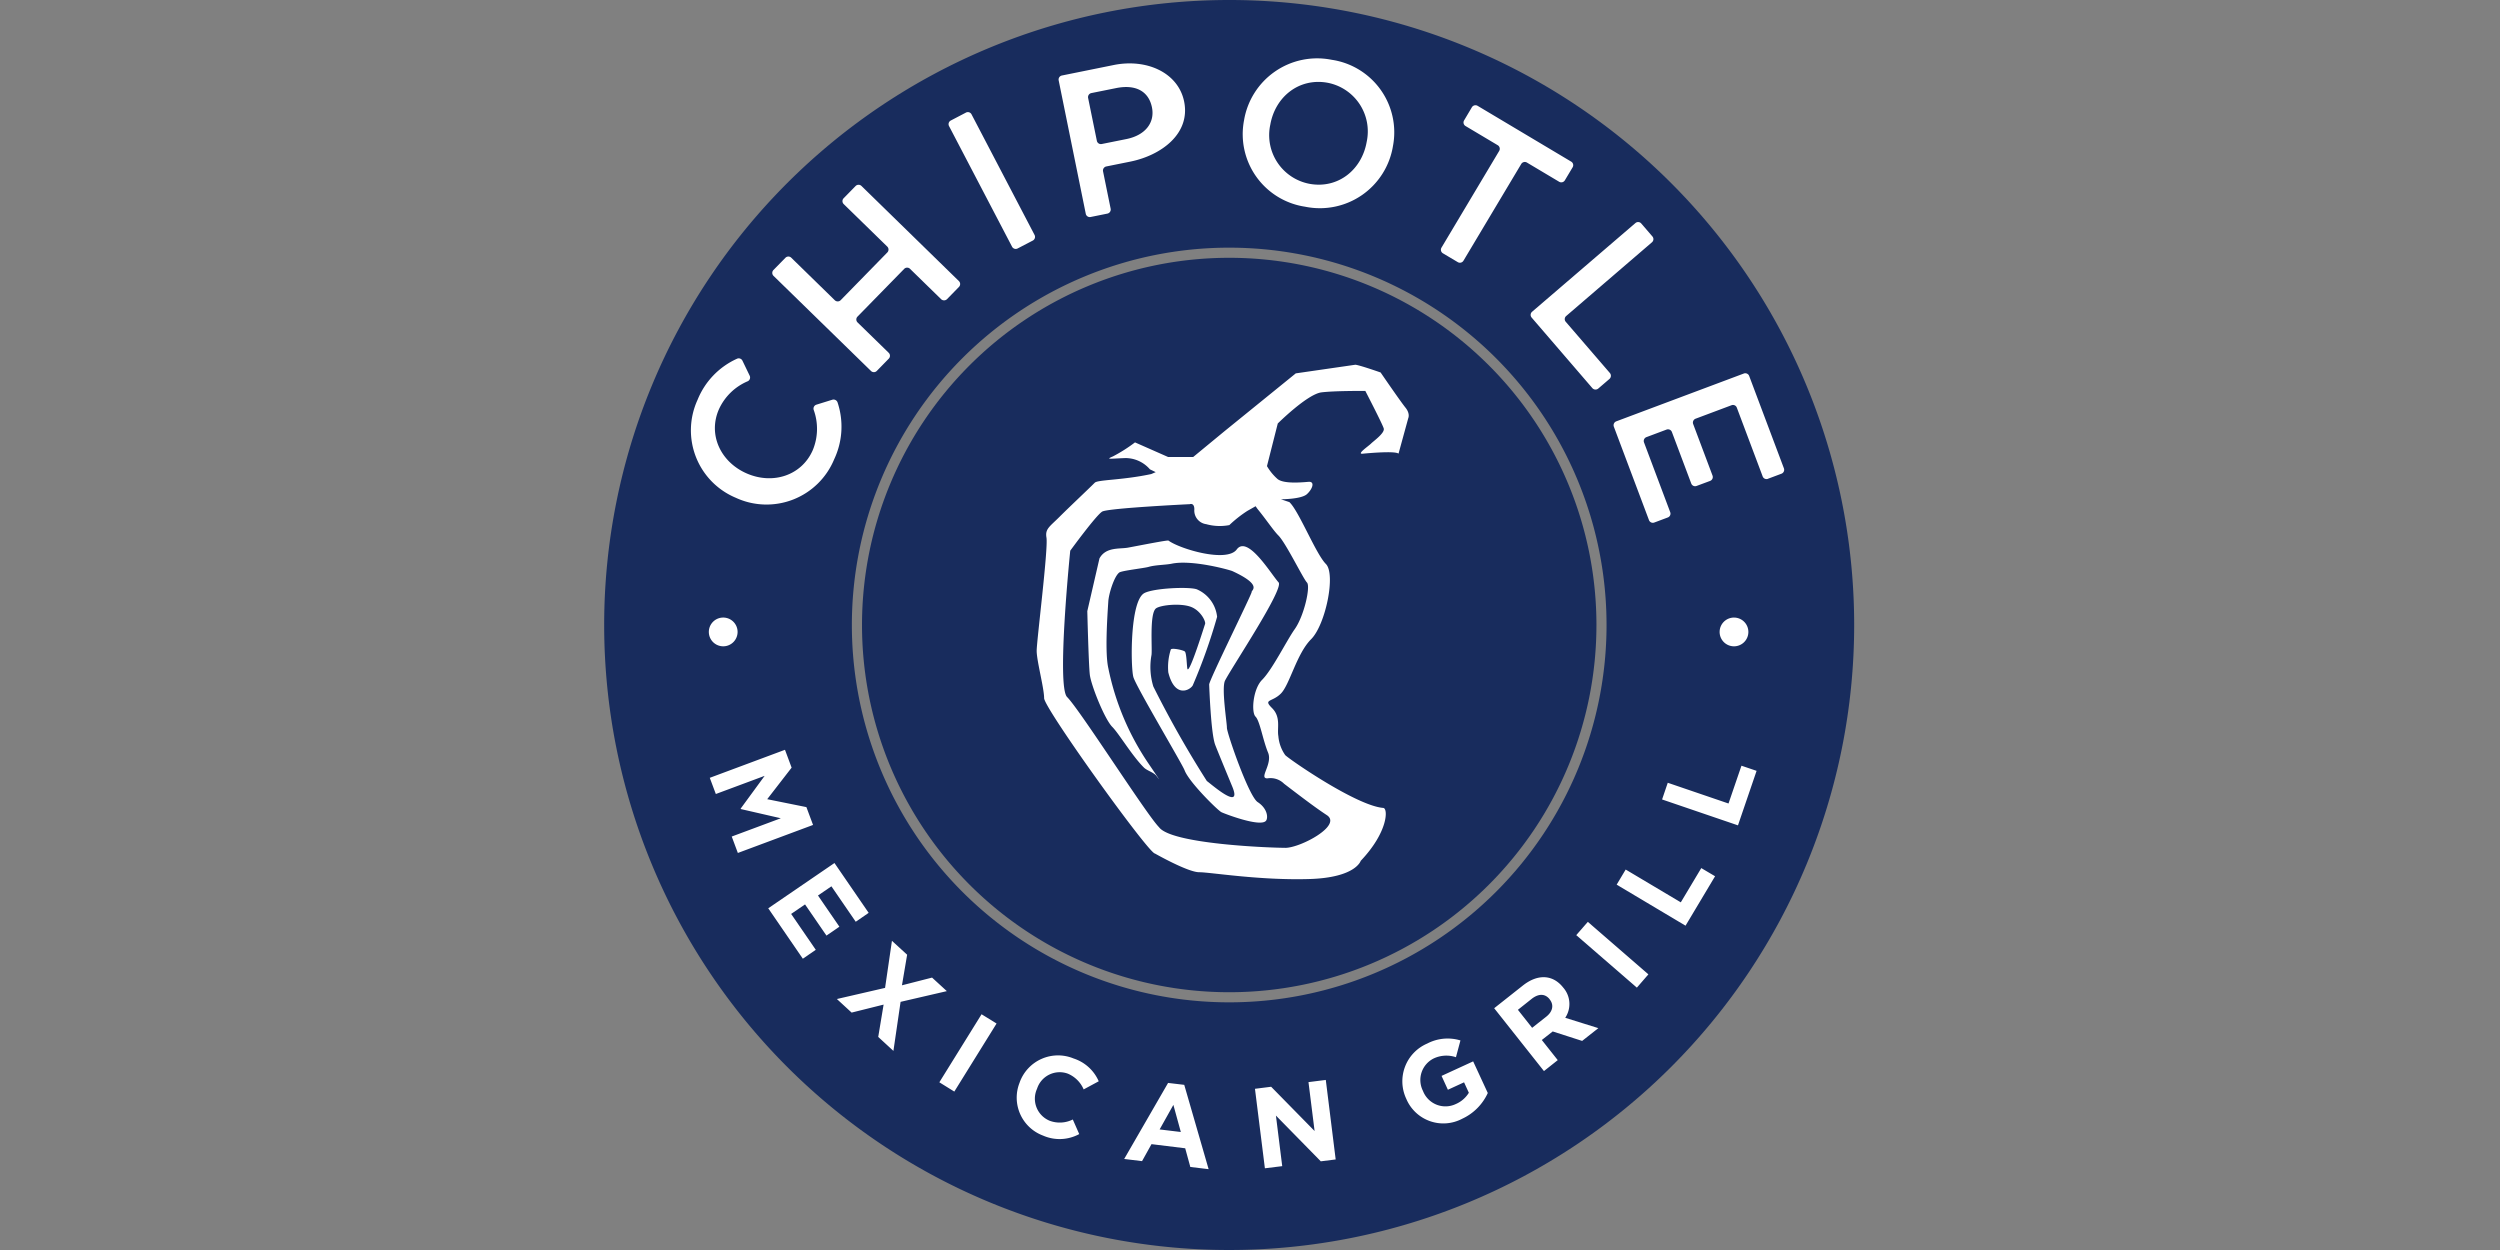
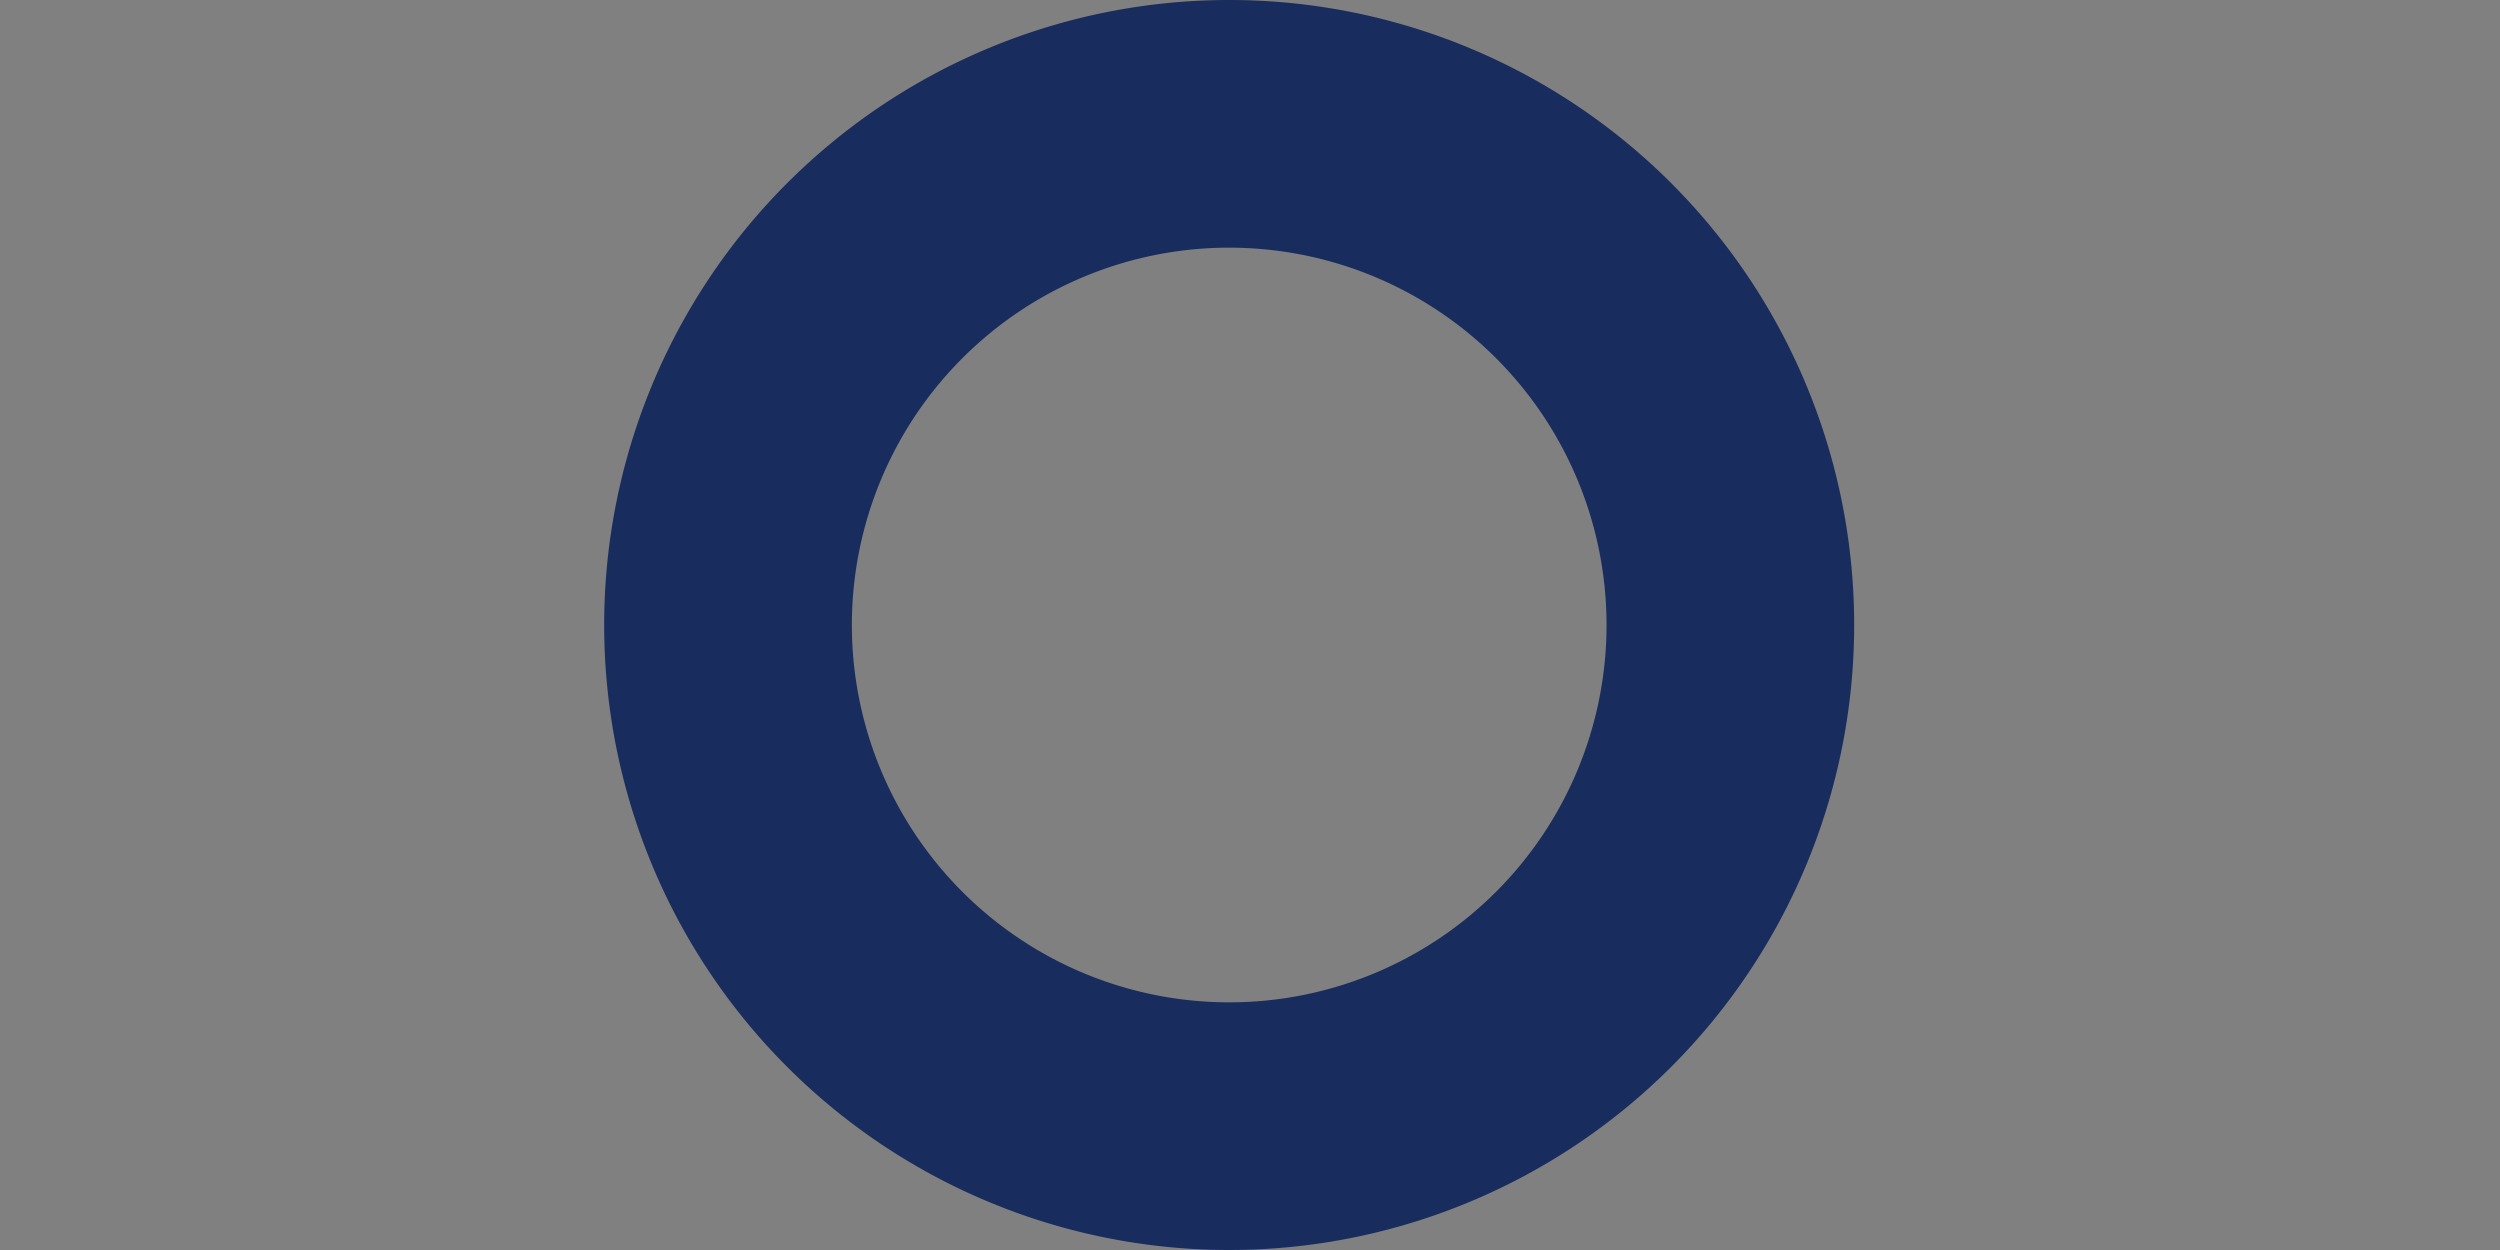
<svg xmlns="http://www.w3.org/2000/svg" width="400" height="200" viewBox="0 0 400 200">
  <rect x="0" y="0" width="400" height="200" fill="#808080" stroke="none" />
  <g transform="translate(-840 -9624)">
    <g transform="translate(936.666 9624)">
      <path d="M100.26,39.895a60.374,60.374,0,1,0,60.39,60.368,60.371,60.371,0,0,0-60.39-60.368m100.011,60.368A100,100,0,1,1,100.26.269a100,100,0,0,1,100.011,99.994" transform="translate(-0.269 -0.269)" fill="#182c5d" fill-rule="evenodd" />
-       <path d="M136.341,77.573A58.754,58.754,0,1,1,77.57,18.83a58.764,58.764,0,0,1,58.772,58.743" transform="translate(22.423 22.418)" fill="#182c5d" fill-rule="evenodd" />
-       <path d="M101.611,130.776c2.417,0,9.152-3.586,6.655-5.231-1.579-1.033-3.432-2.417-6.853-5.033a3.068,3.068,0,0,0-2.678-.853c-1.411,0,.879-2.279.126-4.115-.836-2-1.31-5.07-2.011-5.767s-.419-4.413,1.059-5.89c1.617-1.612,3.934-6.3,5.211-8.1,1.519-2.146,2.56-6.858,1.96-7.465s-3.371-6.324-4.574-7.53c-.783-.777-2.058-2.693-3.344-4.248l-.3-.429-1.3.737a19.451,19.451,0,0,0-2.9,2.282,8.094,8.094,0,0,1-3.7-.148,2.2,2.2,0,0,1-1.9-2.37c0-1.111-.728-.83-.728-.83s-13.048.632-14.007,1.184-5.121,6.261-5.121,6.261-2.217,21.7-.5,23.416c2.046,2.036,12.709,18.819,14.705,20.823,1.983,2.713,17.788,3.3,20.2,3.3M76.425,82.744c-1.345.241-3.522-.14-4.544,1.72L69.936,92.9s.208,8.471.4,10.153,2.37,7.134,3.59,8.363c1.079,1.078,3.18,4.647,5.083,6.527.515.5,1.559.747,2,1.339.791,1.068.3.333-1.122-1.763a41.988,41.988,0,0,1-6.592-15.512c-.557-2.483-.148-8.313,0-10.65.075-1.236.934-4.012,1.752-4.632.382-.3,3.959-.692,4.679-.9,1.117-.326,2.7-.306,3.725-.517,3.276-.675,9.3,1,9.71,1.194,4.905,2.267,3,3.057,3.075,3.323S89.4,104,89.433,104.65c.033.707.284,7.656.934,9.554.193.562,2.372,5.818,2.764,6.77,1.727,4.175-3.713-.695-4.064-.885A167.658,167.658,0,0,1,80.5,104.961a10.6,10.6,0,0,1-.306-4.97c.188-.772-.369-6.72.738-7.533.753-.552,4.109-.89,5.731-.181,1.474.647,2.267,2.3,2.114,2.688-.118.328-2.448,7.839-2.811,7.209-.115-.206-.126-2.583-.432-2.819s-2.023-.6-2.234-.326a9.268,9.268,0,0,0-.407,3.666c1.037,4.173,3.454,2.874,3.911,2.094a88.907,88.907,0,0,0,3.9-10.978A5.413,5.413,0,0,0,87.433,89.4c-1.278-.426-6.833-.188-8.362.609-2.347,1.231-2.209,11.9-1.762,13.448s7.842,13.945,8.188,14.9c.685,1.858,5.161,6.276,5.861,6.693.291.176,6.4,2.545,7.192,1.357.344-.517.173-1.956-1.353-2.951-1.456-.953-4.935-11.091-4.925-11.886.015-.752-.9-6.394-.294-7.568,1.155-2.242,9.474-14.694,8.562-15.7-1.22-1.347-4.953-7.633-6.7-5.266-1.579,2.144-9.057-.063-10.92-1.424-.138-.105-4.549.775-6.494,1.133m36.421-29.266c.741.088,4.016,1.236,4.016,1.236s3.163,4.619,3.969,5.612.452,1.71.452,1.71L119.732,67.7h0c-.57-.459-4.757-.083-5.751.013s.9-1.176,1.356-1.625,2.257-1.713,2.023-2.432c-.216-.725-2.94-5.986-2.94-5.986s-4.754-.045-7.011.226-7,4.983-7,4.983l-1.727,6.816a8.239,8.239,0,0,0,1.692,2.066c.992.812,3.878.539,4.958.451s.635,1.171-.269,1.981-4.149.81-4.149.81l1.348.451c1.5,1.354,4.232,8.28,5.846,9.9s-.05,9.729-2.365,12.041-3.426,7.285-4.837,8.694-2.882.86-1.418,2.317.786,3.212,1.017,4.5a6.174,6.174,0,0,0,1.1,3.034c.7.7,11.392,8.107,15.689,8.446.783.065.793,3.834-3.612,8.466,0,0-.786,2.673-8.133,2.909-8.015.251-15.9-1.086-17.715-1.086s-7.076-2.992-7.076-2.992c-1,0-17.732-23.253-17.732-24.858s-1.19-5.961-1.19-7.573S63.7,82.914,63.4,81.131c-.236-1.4.495-1.725,2.109-3.338s4.518-4.333,5.62-5.439c.5-.494,4.355-.386,9.029-1.384l.725-.308-.929-.451a5.176,5.176,0,0,0-3.936-1.8c-2.432.088-3.248.271-1.983-.268A24.583,24.583,0,0,0,77.567,65.9l5.3,2.34h4.009L91.9,64.1l11.392-9.243,9.556-1.384M173.454,93.93a2.3,2.3,0,1,0,2.252,2.345A2.3,2.3,0,0,0,173.454,93.93ZM10.991,60.614a8.853,8.853,0,0,1,4.624-4.5.664.664,0,0,0,.3-.885l-1.16-2.407a.658.658,0,0,0-.879-.3A12.228,12.228,0,0,0,7.574,59.1,11.7,11.7,0,0,0,13.807,74.81l-.12-.05a11.707,11.707,0,0,0,15.747-6.154,12.242,12.242,0,0,0,.542-9.1.678.678,0,0,0-.828-.434l-2.56.795a.664.664,0,0,0-.432.828,8.885,8.885,0,0,1-.146,6.447c-1.775,4.062-6.384,5.549-10.561,3.729s-6.235-6.194-4.458-10.256Zm61.25-42.453a.658.658,0,0,1-.776-.509l-1.4-6.861a.667.667,0,0,1,.522-.78l3.974-.8c2.982-.6,5.171.4,5.718,3.087.495,2.425-1.049,4.451-4.062,5.065l-3.979.8ZM85.43,11.373c-.936-4.619-5.994-6.921-11.271-5.85L65.87,7.2a.66.66,0,0,0-.517.772L69.69,29.322a.654.654,0,0,0,.771.517l2.693-.544a.667.667,0,0,0,.517-.782l-1.217-5.983a.667.667,0,0,1,.517-.777l3.851-.777c4.988-1.013,9.644-4.486,8.608-9.6ZM178.841,71.73a.658.658,0,0,1-.848-.384l-4.134-11a.653.653,0,0,0-.846-.391l-5.753,2.157a.667.667,0,0,0-.387.853l3.1,8.25a.664.664,0,0,1-.387.85l-2.171.807a.658.658,0,0,1-.846-.384l-3.1-8.25a.665.665,0,0,0-.846-.389L159.4,65.058a.657.657,0,0,0-.389.853L163.2,77.064a.652.652,0,0,1-.387.85l-2.164.812a.658.658,0,0,1-.846-.389l-5.623-14.955a.667.667,0,0,1,.389-.848l20.408-7.651a.668.668,0,0,1,.856.384l5.565,14.8a.667.667,0,0,1-.392.843l-2.169.812Zm-21.2-40.924a.656.656,0,0,1,.924.068l1.792,2.081a.662.662,0,0,1-.073.928L146.564,45.674a.652.652,0,0,0-.08.928l7.071,8.207a.679.679,0,0,1-.068.935l-1.8,1.545a.676.676,0,0,1-.939-.065L141.029,45.93A.659.659,0,0,1,141.1,45l16.543-14.2Zm-27.52,6.026a.661.661,0,0,1-.906.231l-2.385-1.417a.664.664,0,0,1-.226-.905l9.238-15.482a.667.667,0,0,0-.228-.9l-5.164-3.077a.654.654,0,0,1-.228-.9l1.245-2.1a.673.673,0,0,1,.914-.233l14.976,8.93a.659.659,0,0,1,.236.9l-1.255,2.1a.663.663,0,0,1-.9.226l-5.166-3.079a.666.666,0,0,0-.909.233ZM108.328,8.351c-4.526-.795-8.326,2.259-9.112,6.71a7.925,7.925,0,0,0,6.326,9.479c4.529.8,8.309-2.262,9.092-6.71a7.926,7.926,0,0,0-6.306-9.479ZM104.834,28.2a11.732,11.732,0,0,1-9.823-13.814,11.861,11.861,0,0,1,14.027-9.7,11.732,11.732,0,0,1,9.8,13.817,11.845,11.845,0,0,1-14.007,9.7ZM50.522,13.131a.661.661,0,0,1,.889.281L61.5,32.717a.667.667,0,0,1-.281.89l-2.427,1.264A.663.663,0,0,1,57.9,34.6L47.811,15.29a.662.662,0,0,1,.284-.89l2.427-1.269ZM33.166,45.779a.656.656,0,0,0,.01.928l4.99,4.865a.662.662,0,0,1,.01.928l-1.92,1.966a.653.653,0,0,1-.929.01l-15.6-15.221a.667.667,0,0,1-.01-.933l1.918-1.956a.658.658,0,0,1,.931-.015l6.973,6.808a.664.664,0,0,0,.934-.01l7.468-7.641a.662.662,0,0,0-.008-.93L30.957,27.77a.661.661,0,0,1-.01-.93l1.915-1.958a.668.668,0,0,1,.936-.013L49.392,40.092a.659.659,0,0,1,.013.93L47.49,42.983a.673.673,0,0,1-.939.01l-4.985-4.865a.658.658,0,0,0-.929.013l-7.47,7.638ZM13.042,128.966l7.857-2.926-6.4-1.472-.028-.068,3.841-5.246L10.5,122.16l-.969-2.59,12.032-4.484,1.064,2.856L18.72,122.99l6.271,1.266,1.064,2.854-12.032,4.484-.979-2.628Zm161-1.79L161.9,123.033l.909-2.671,9.72,3.318,2.071-6.048,2.422.822Zm-8.389,16.054-11.02-6.567,1.443-2.417,8.818,5.248,3.276-5.482,2.209,1.306-4.727,7.911Zm-7.787,9.912-9.7-8.4,1.853-2.126,9.69,8.4ZM143.911,155c-.751-.943-1.8-.908-2.879-.06l-2.2,1.748,2.277,2.881,2.247-1.773c1.082-.843,1.25-1.911.57-2.758Zm5.2,6.665-4.709-1.515-1.745,1.369,2.55,3.22L143,166.492l-7.965-10.058,4.6-3.639c2.382-1.878,4.795-1.75,6.434.321l.02.025a3.977,3.977,0,0,1,.314,4.825l5.3,1.655ZM129.878,174.14a6.438,6.438,0,0,1-8.9-3.192l-.013-.03a6.572,6.572,0,0,1,3.354-8.829,7.045,7.045,0,0,1,5.319-.5l-.72,2.686a4.757,4.757,0,0,0-3.595.213,3.851,3.851,0,0,0-1.687,5.166l.015.035a3.852,3.852,0,0,0,5.231,2.081,4.544,4.544,0,0,0,2.1-1.81l-.766-1.67-2.586,1.191-1.014-2.219,5.056-2.325L134.013,170a8.355,8.355,0,0,1-4.134,4.137Zm-22.585,6.791-7.179-7.32,1.009,8.092-2.774.341-1.589-12.718L99.351,169l6.951,7.081-.979-7.824,2.771-.349,1.581,12.721-2.382.3ZM83.707,171.9l-2.2,3.929,3.391.409L83.707,171.9Zm2.711,9.933-.818-2.989-5.392-.662L78.695,180.9l-2.859-.346,7.024-12.167,2.586.306,3.9,13.493Zm-23.508-5a6.476,6.476,0,0,1-3.8-8.508l.01-.038a6.526,6.526,0,0,1,8.623-3.812,6.617,6.617,0,0,1,4.021,3.649l-2.412,1.3a4.744,4.744,0,0,0-2.555-2.528,3.8,3.8,0,0,0-4.9,2.415l-.013.033a3.812,3.812,0,0,0,2.041,5.1,4.636,4.636,0,0,0,3.69-.208l1.029,2.337a6.59,6.59,0,0,1-5.731.266Zm-16.648-8.548L53.017,157.4l2.4,1.482-6.76,10.89-2.395-1.487Zm-9.78-7.252.861-5.178-5.116,1.279-2.36-2.172,7.711-1.78,1.1-7.533,2.43,2.224-.828,4.895,4.817-1.234L47.46,153.7l-7.4,1.715-1.147,7.849-2.427-2.234Zm-17.6-20.585,10.6-7.247,5.472,7.974L32.885,142.6l-3.891-5.67L26.843,138.4l3.426,4.99L28.2,144.814l-3.426-4.988-2.224,1.522,3.941,5.74-2.071,1.427-5.533-8.067Zm-9.5-44.174a2.3,2.3,0,1,0,2.254-2.345A2.3,2.3,0,0,0,9.382,96.274Z" transform="translate(7.367 4.881)" fill="#fff" fill-rule="evenodd" />
    </g>
-     <rect width="400" height="200" transform="translate(840 9624)" fill="none" />
  </g>
</svg>